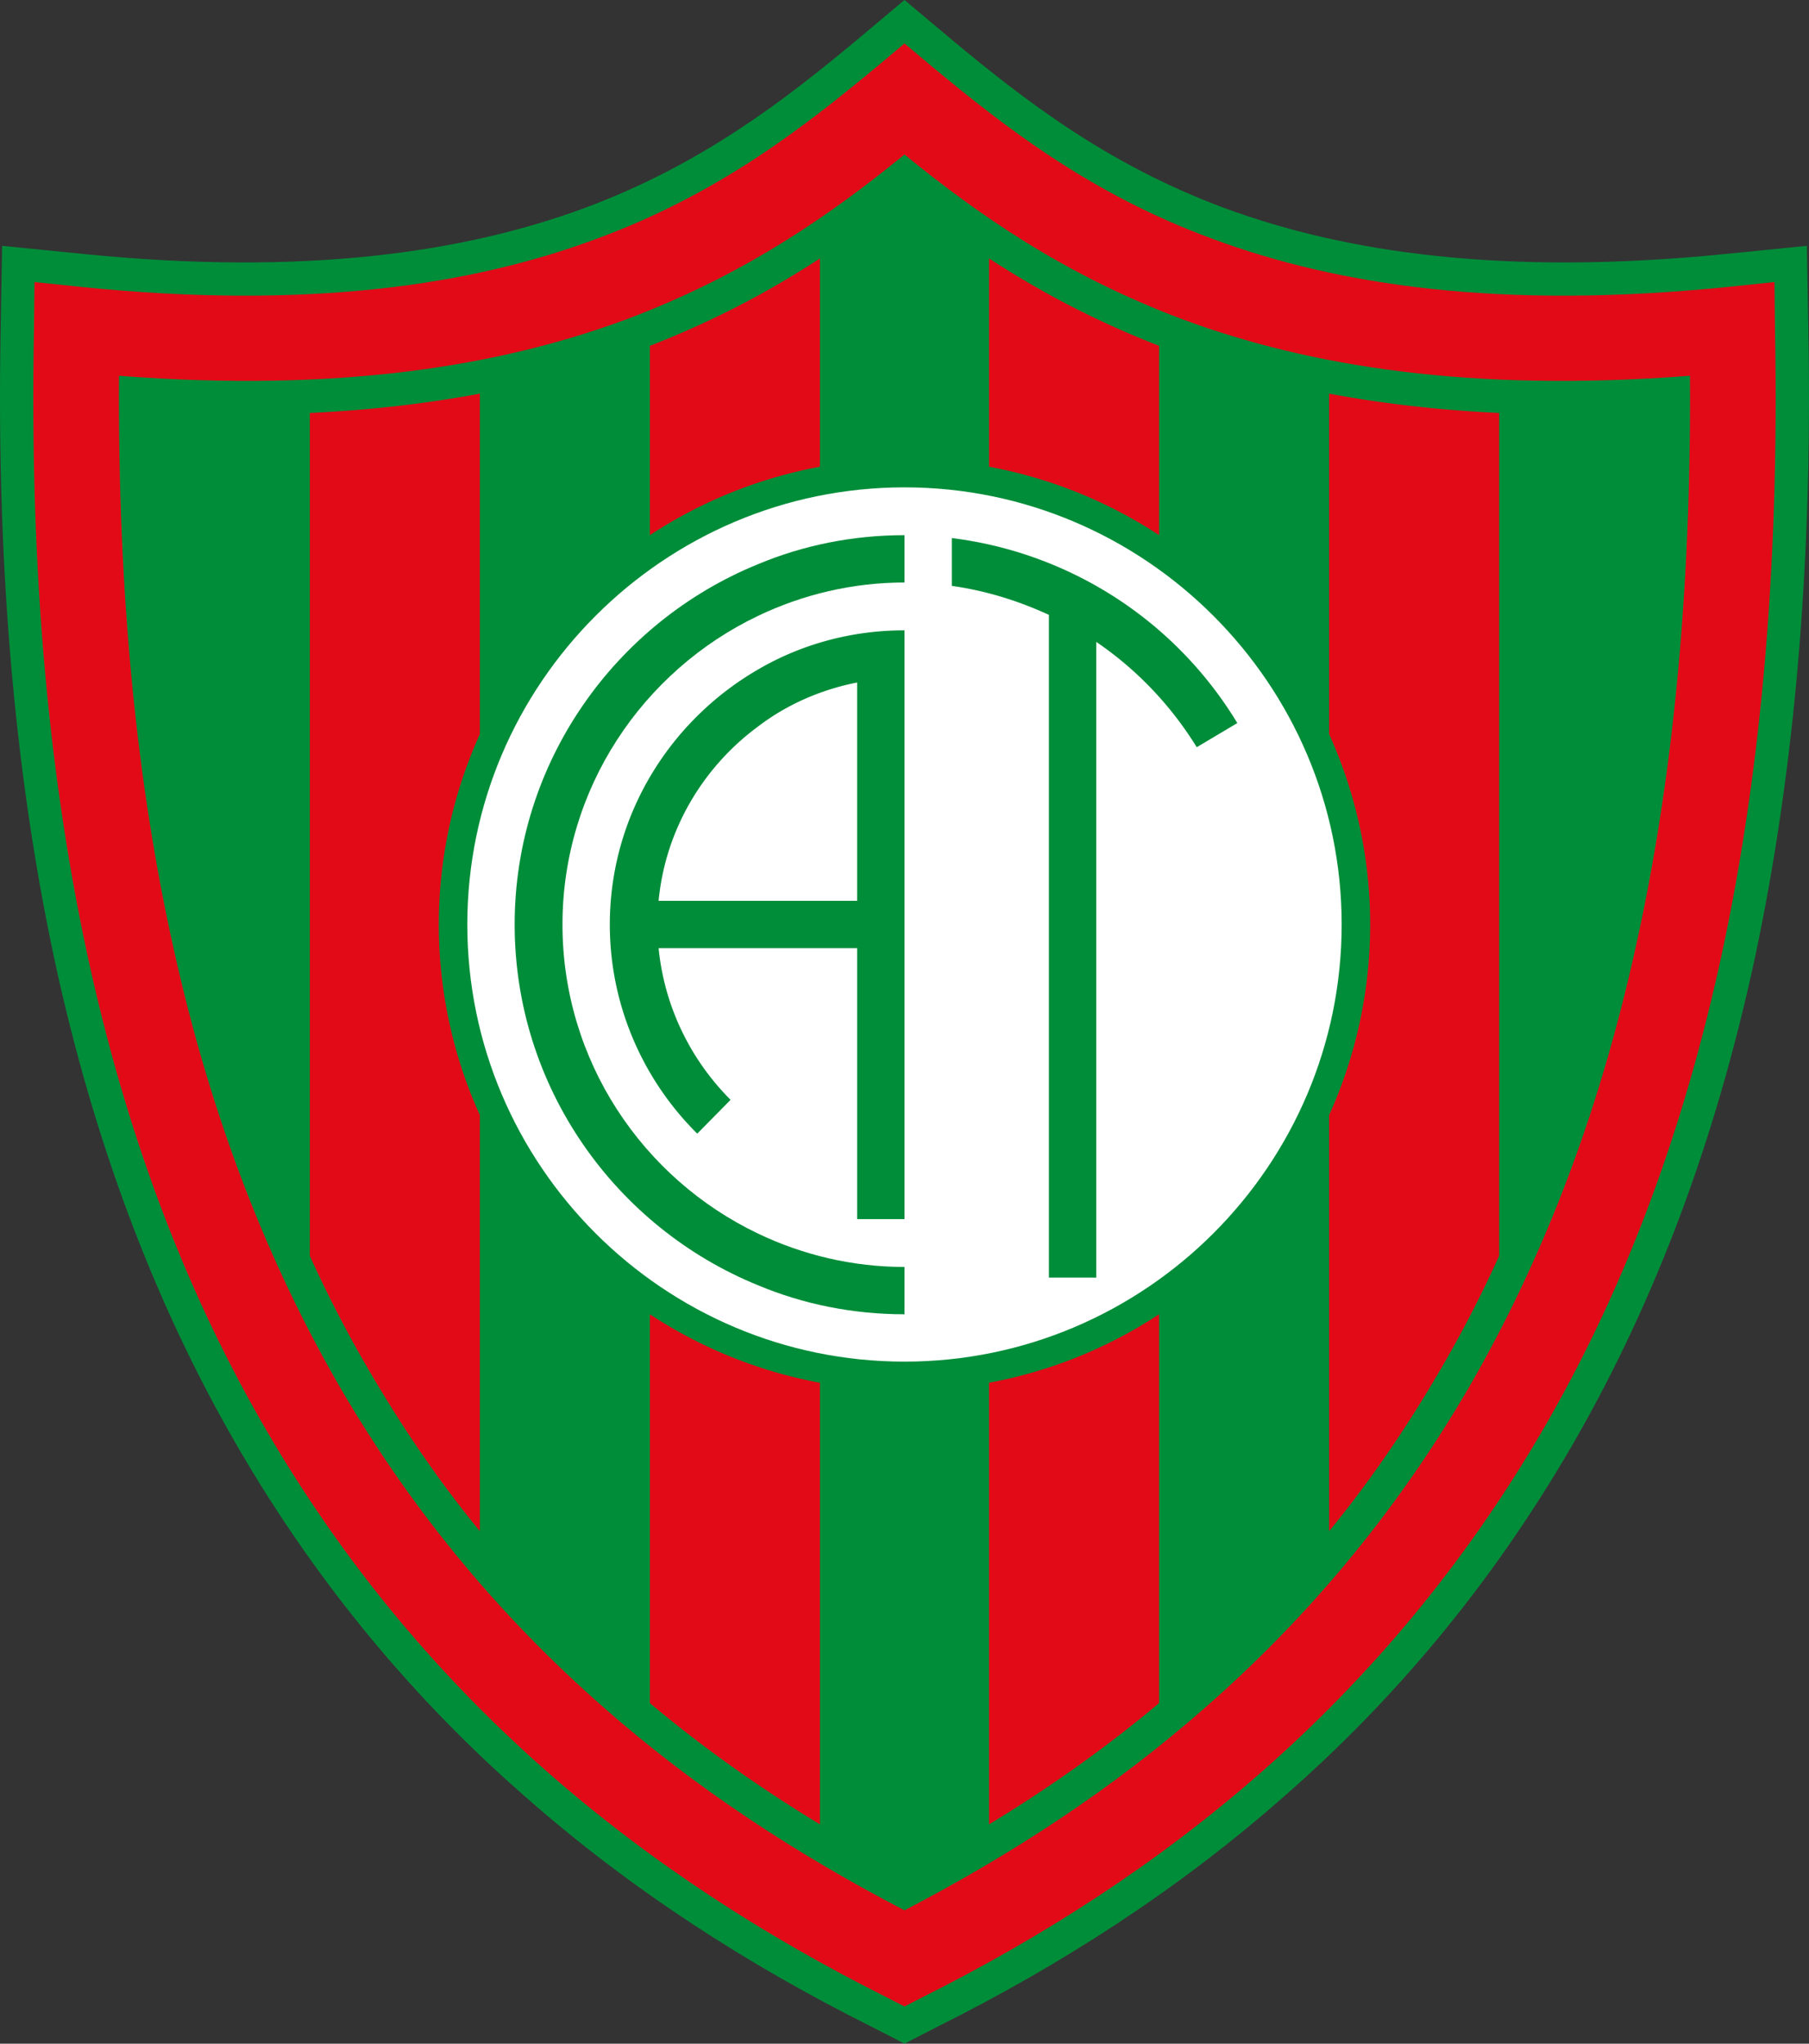
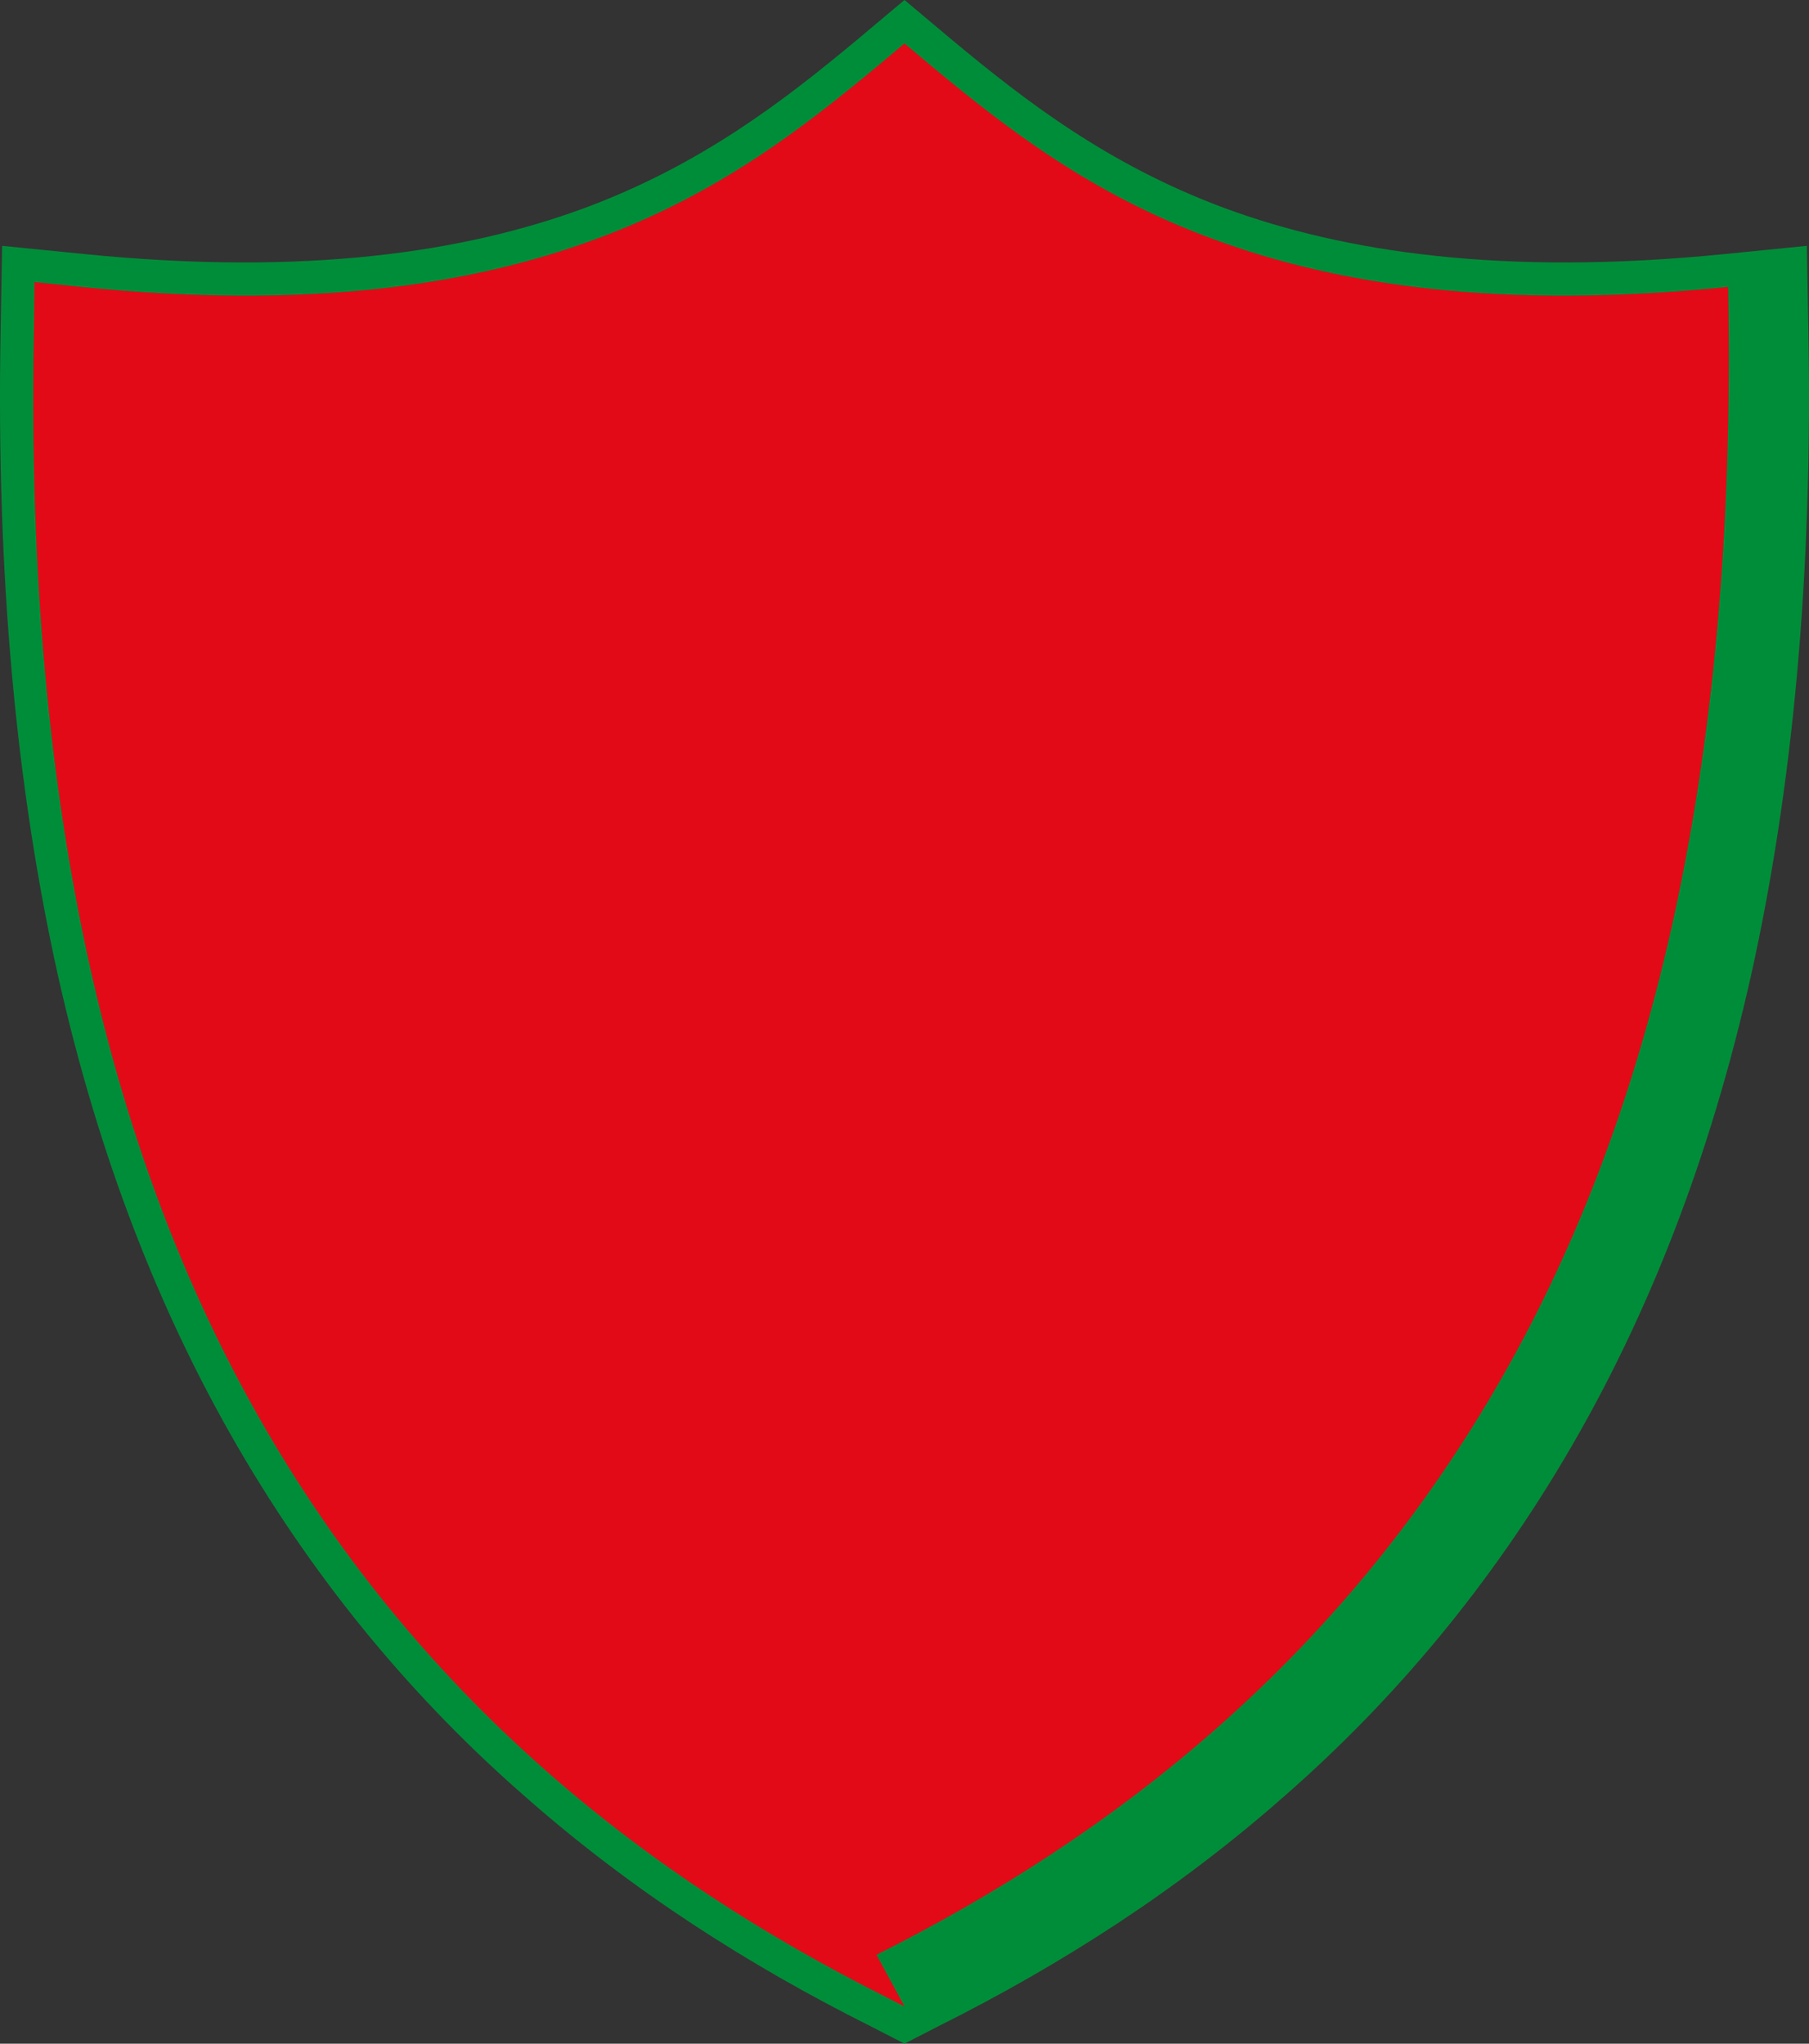
<svg xmlns="http://www.w3.org/2000/svg" viewBox="123.24 106.9 326.25 368.61">
  <rect x="123.24" y="106.9" width="326.25" height="368.61" fill="#333333" stroke="none" />
  <path fill="#008d39" d="m286.363 475.501-6.099-3.137c-21.954-10.978-43.125-24.48-62.465-41.556-19.514-17.077-37.026-37.723-51.662-62.901-13.853-23.871-25.004-51.836-32.496-85.29-7.318-33.019-11.152-71.438-10.28-116.48l.262-14.897 14.811 1.481c40.074 4.008 68.65-.349 90.169-8.277 21.17-7.84 36.155-19.515 49.048-30.231l8.713-7.317 8.711 7.317c12.894 10.716 27.879 22.391 49.049 30.231 21.518 7.928 50.095 12.285 90.169 8.277l14.811-1.481.261 14.897c.871 45.042-2.962 83.461-10.28 116.48-7.492 33.454-18.643 61.418-32.496 85.29-14.636 25.179-32.146 45.824-51.66 62.901-19.342 17.075-40.513 30.578-62.466 41.556z" />
-   <path fill="#e30a17" d="m286.363 468.791-3.398-1.741c-21.518-10.803-42.253-24.044-61.245-40.771-18.993-16.728-36.155-36.854-50.443-61.419-13.59-23.35-24.48-50.705-31.799-83.549-7.23-32.495-10.977-70.394-10.106-115.085l.087-8.451 8.364.871c41.121 4.182 70.567-.349 92.87-8.625 22.128-8.103 37.549-20.212 50.791-31.188l4.879-4.095 4.878 4.095c13.244 10.977 28.664 23.086 50.791 31.188 22.303 8.276 51.748 12.807 92.869 8.625l8.364-.871.087 8.451c.871 44.692-2.875 82.591-10.105 115.085-7.318 32.844-18.209 60.199-31.8 83.549-14.286 24.565-31.449 44.691-50.442 61.419-18.99 16.728-39.727 29.969-61.244 40.771z" />
-   <path fill="#008d39" d="M286.363 451.454c19.079-9.931 37.548-21.865 54.449-36.763 17.859-15.683 33.977-34.587 47.306-57.499 12.807-22.13 23.174-48.091 30.057-79.192 6.534-29.184 10.106-63.249 9.845-103.324-39.553 3.049-68.649-1.743-91.302-10.106-21.693-8.103-37.287-19.167-50.354-29.796-13.068 10.629-28.663 21.693-50.356 29.796-22.651 8.363-51.749 13.155-91.301 10.106-.262 40.075 3.311 74.14 9.845 103.324 6.882 31.102 17.249 57.062 30.056 79.192 13.33 22.912 29.447 41.816 47.307 57.499 16.899 14.898 35.369 26.832 54.448 36.763" />
+   <path fill="#e30a17" d="m286.363 468.791-3.398-1.741c-21.518-10.803-42.253-24.044-61.245-40.771-18.993-16.728-36.155-36.854-50.443-61.419-13.59-23.35-24.48-50.705-31.799-83.549-7.23-32.495-10.977-70.394-10.106-115.085l.087-8.451 8.364.871c41.121 4.182 70.567-.349 92.87-8.625 22.128-8.103 37.549-20.212 50.791-31.188l4.879-4.095 4.878 4.095c13.244 10.977 28.664 23.086 50.791 31.188 22.303 8.276 51.748 12.807 92.869 8.625c.871 44.692-2.875 82.591-10.105 115.085-7.318 32.844-18.209 60.199-31.8 83.549-14.286 24.565-31.449 44.691-50.442 61.419-18.99 16.728-39.727 29.969-61.244 40.771z" />
  <path fill="#e30a17" d="M301.607 435.949c10.63-6.447 20.909-13.679 30.666-21.868v-70.13a83.4 83.4 0 0 1-30.666 12.346zm30.666-266.675c-11.847-4.618-21.866-10.019-30.666-15.769v37.574a83.4 83.4 0 0 1 30.666 12.342zm30.668 8.625v61.404a83.25 83.25 0 0 1 7.405 34.341 83.45 83.45 0 0 1-7.405 34.392v75.029c7.229-8.798 13.852-18.469 19.949-28.924a220 220 0 0 0 10.716-20.733V181.384c-11.15-.523-21.343-1.742-30.665-3.485m-91.824-24.393c-8.798 5.75-18.817 11.151-30.666 15.769v34.147a83.5 83.5 0 0 1 30.666-12.342zm-30.666 260.575c9.757 8.189 20.038 15.421 30.666 21.868v-79.652a83.4 83.4 0 0 1-30.666-12.349zm-30.667-174.777V177.9c-9.322 1.743-19.515 2.962-30.666 3.485v152.024a221 221 0 0 0 10.716 20.733c6.099 10.455 12.719 20.126 19.95 28.924v-75.029a83.4 83.4 0 0 1-7.405-34.392 83.2 83.2 0 0 1 7.405-34.341" />
-   <path fill="#fff" d="M286.363 352.487c-43.386 0-78.844-35.371-78.844-78.843 0-43.386 35.458-78.844 78.844-78.844 43.384 0 78.843 35.458 78.843 78.844 0 43.472-35.459 78.843-78.843 78.843" />
-   <path fill="#008d39" d="M233.22 273.645c0 14.723 6.099 28.139 15.769 37.722l6.011-6.098c-7.144-7.144-11.936-16.727-12.98-27.356h35.806v48.874h8.539V220.588c-9.583 0-18.645 2.527-26.397 7.057-15.946 9.234-26.748 26.397-26.748 46m44.605-43.648v39.378h-35.806c1.219-12.807 8.015-24.133 17.947-31.45 5.14-3.921 11.238-6.622 17.859-7.928m17.076-26.049v8.625c6.185.871 12.021 2.7 17.509 5.227v119.529h8.539v-114.65c7.317 4.966 13.504 11.5 18.121 18.992l7.317-4.355a70.3 70.3 0 0 0-51.486-33.368" />
-   <path fill="#008d39" d="M216.057 273.645c0 29.357 18.208 54.624 43.909 65.076 8.102 3.398 17.075 5.228 26.397 5.228v-8.536c-9.409 0-18.383-2.179-26.397-6.012-20.821-9.931-35.284-31.188-35.284-55.756 0-24.481 14.463-45.738 35.284-55.67 8.015-3.833 16.988-6.012 26.397-6.012v-8.538c-9.322 0-18.296 1.83-26.397 5.227-25.701 10.455-43.909 35.719-43.909 64.993" />
</svg>